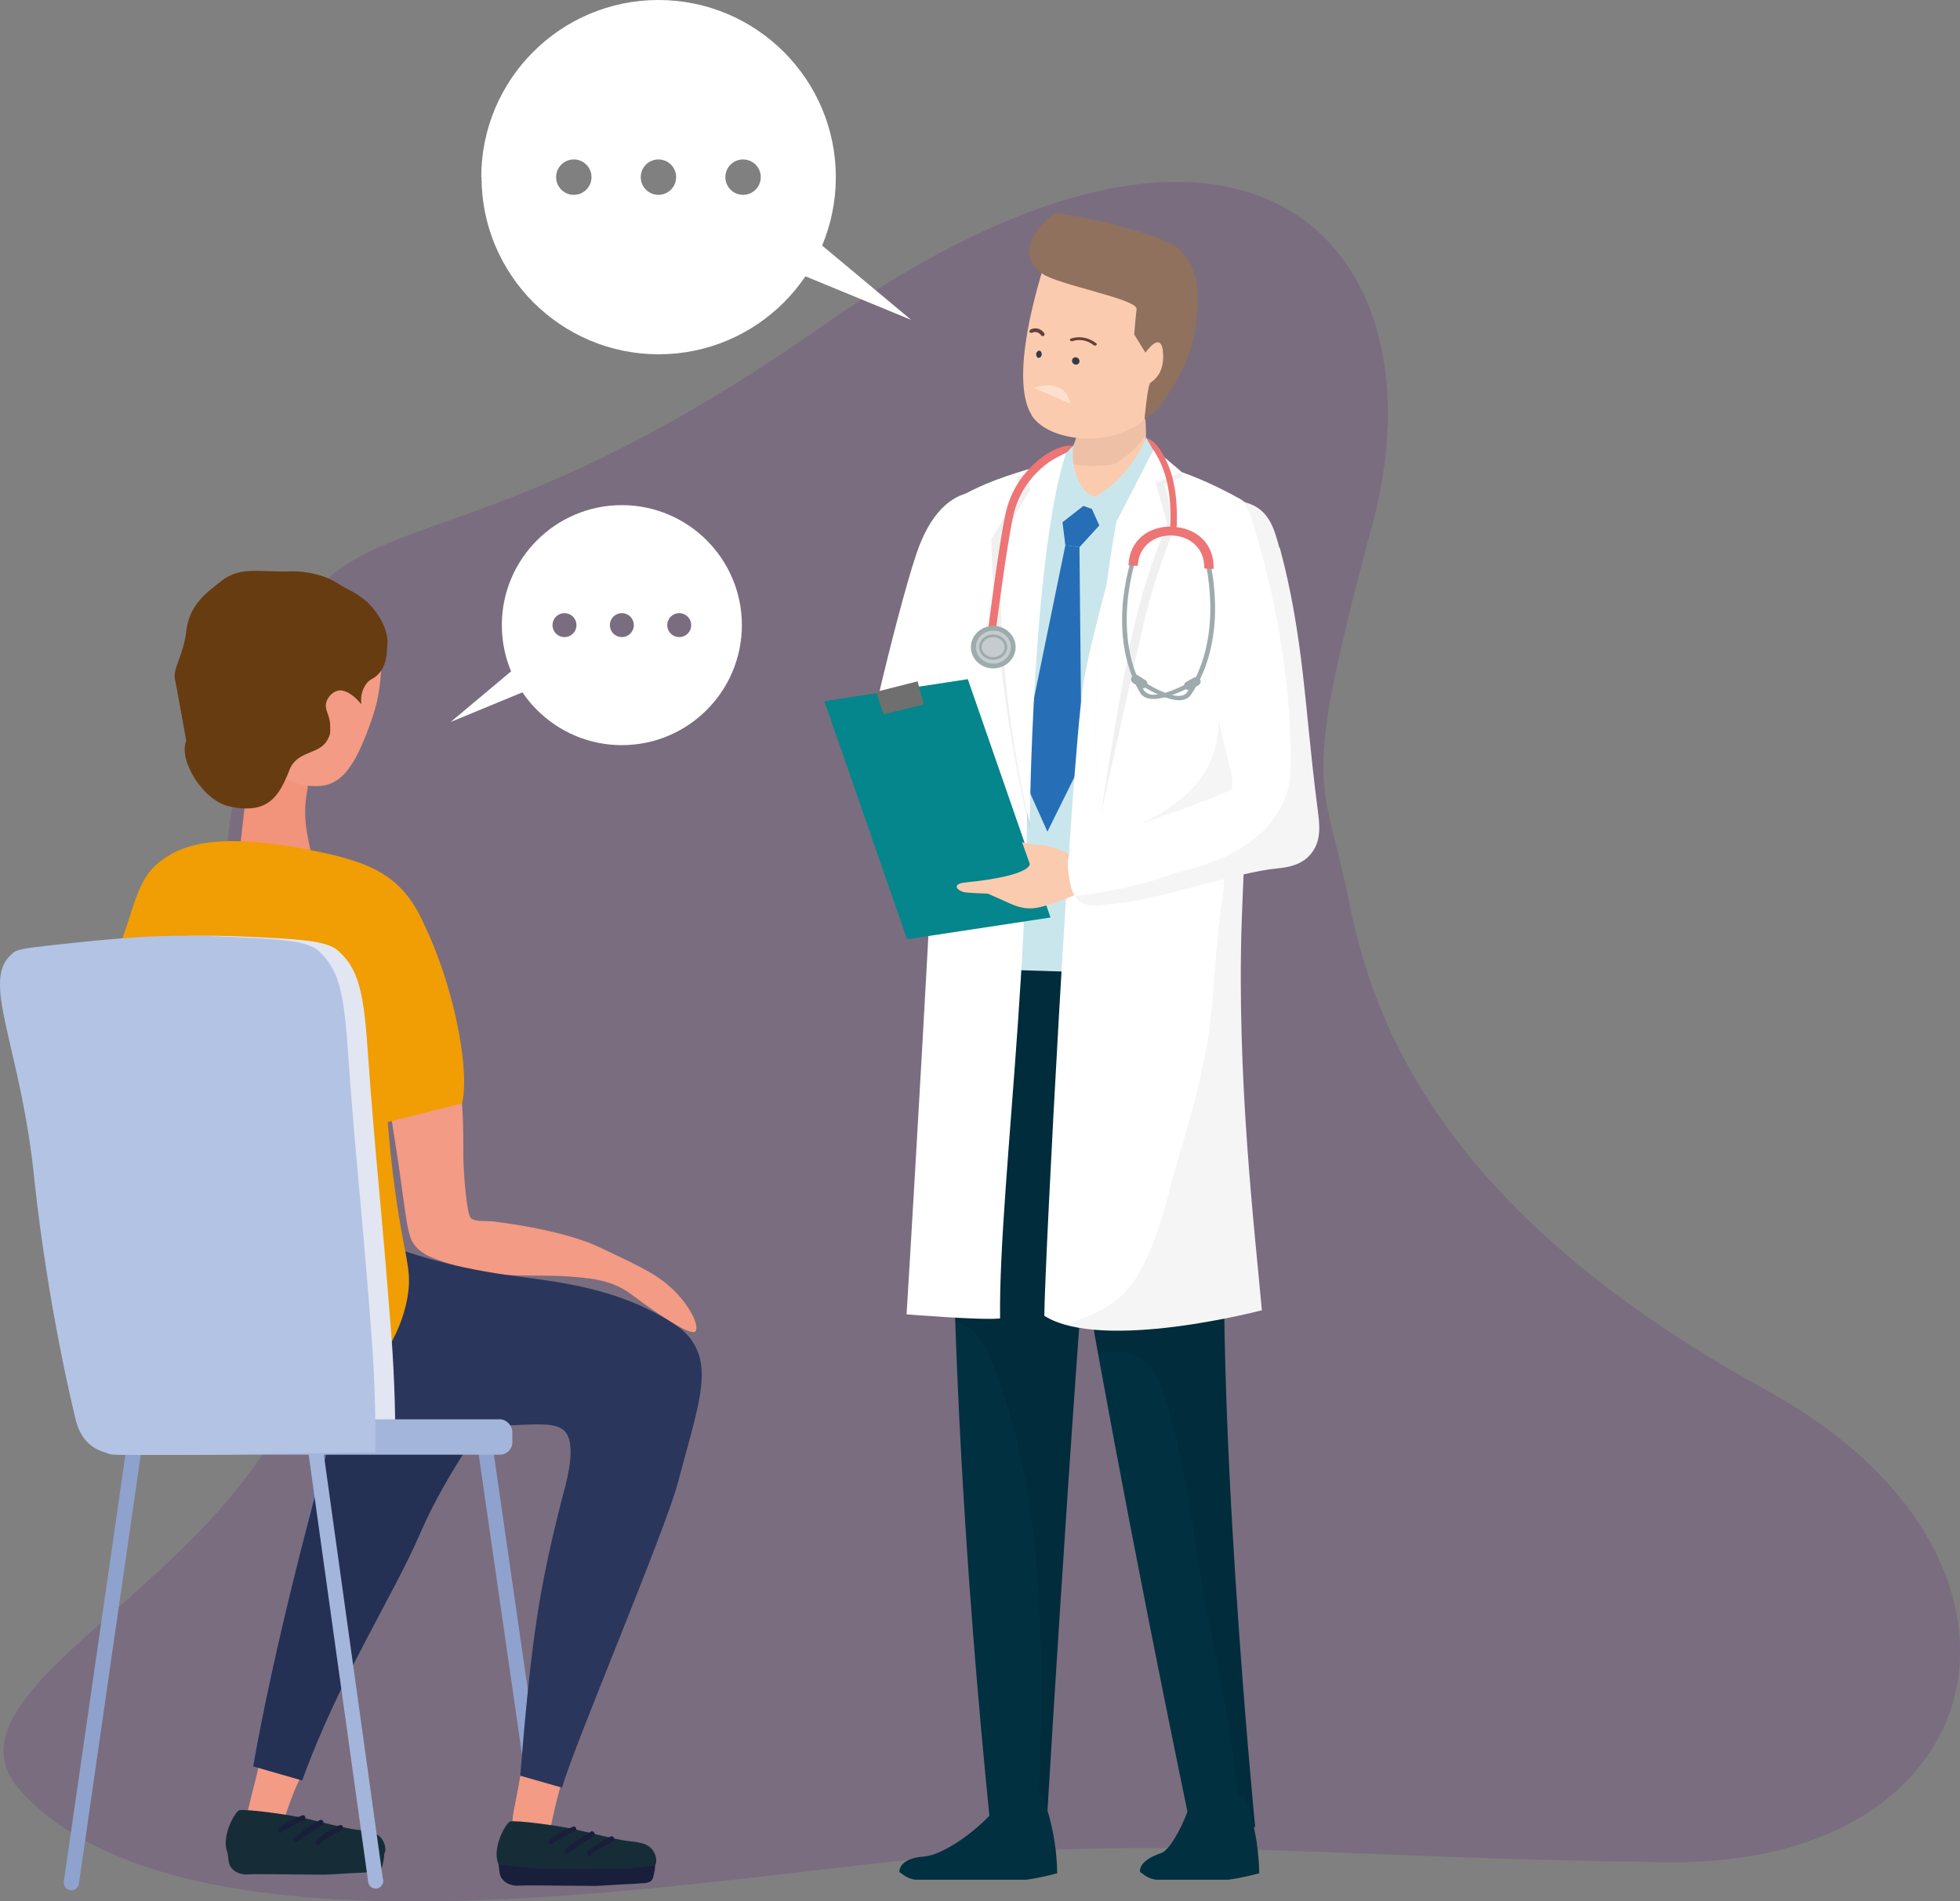
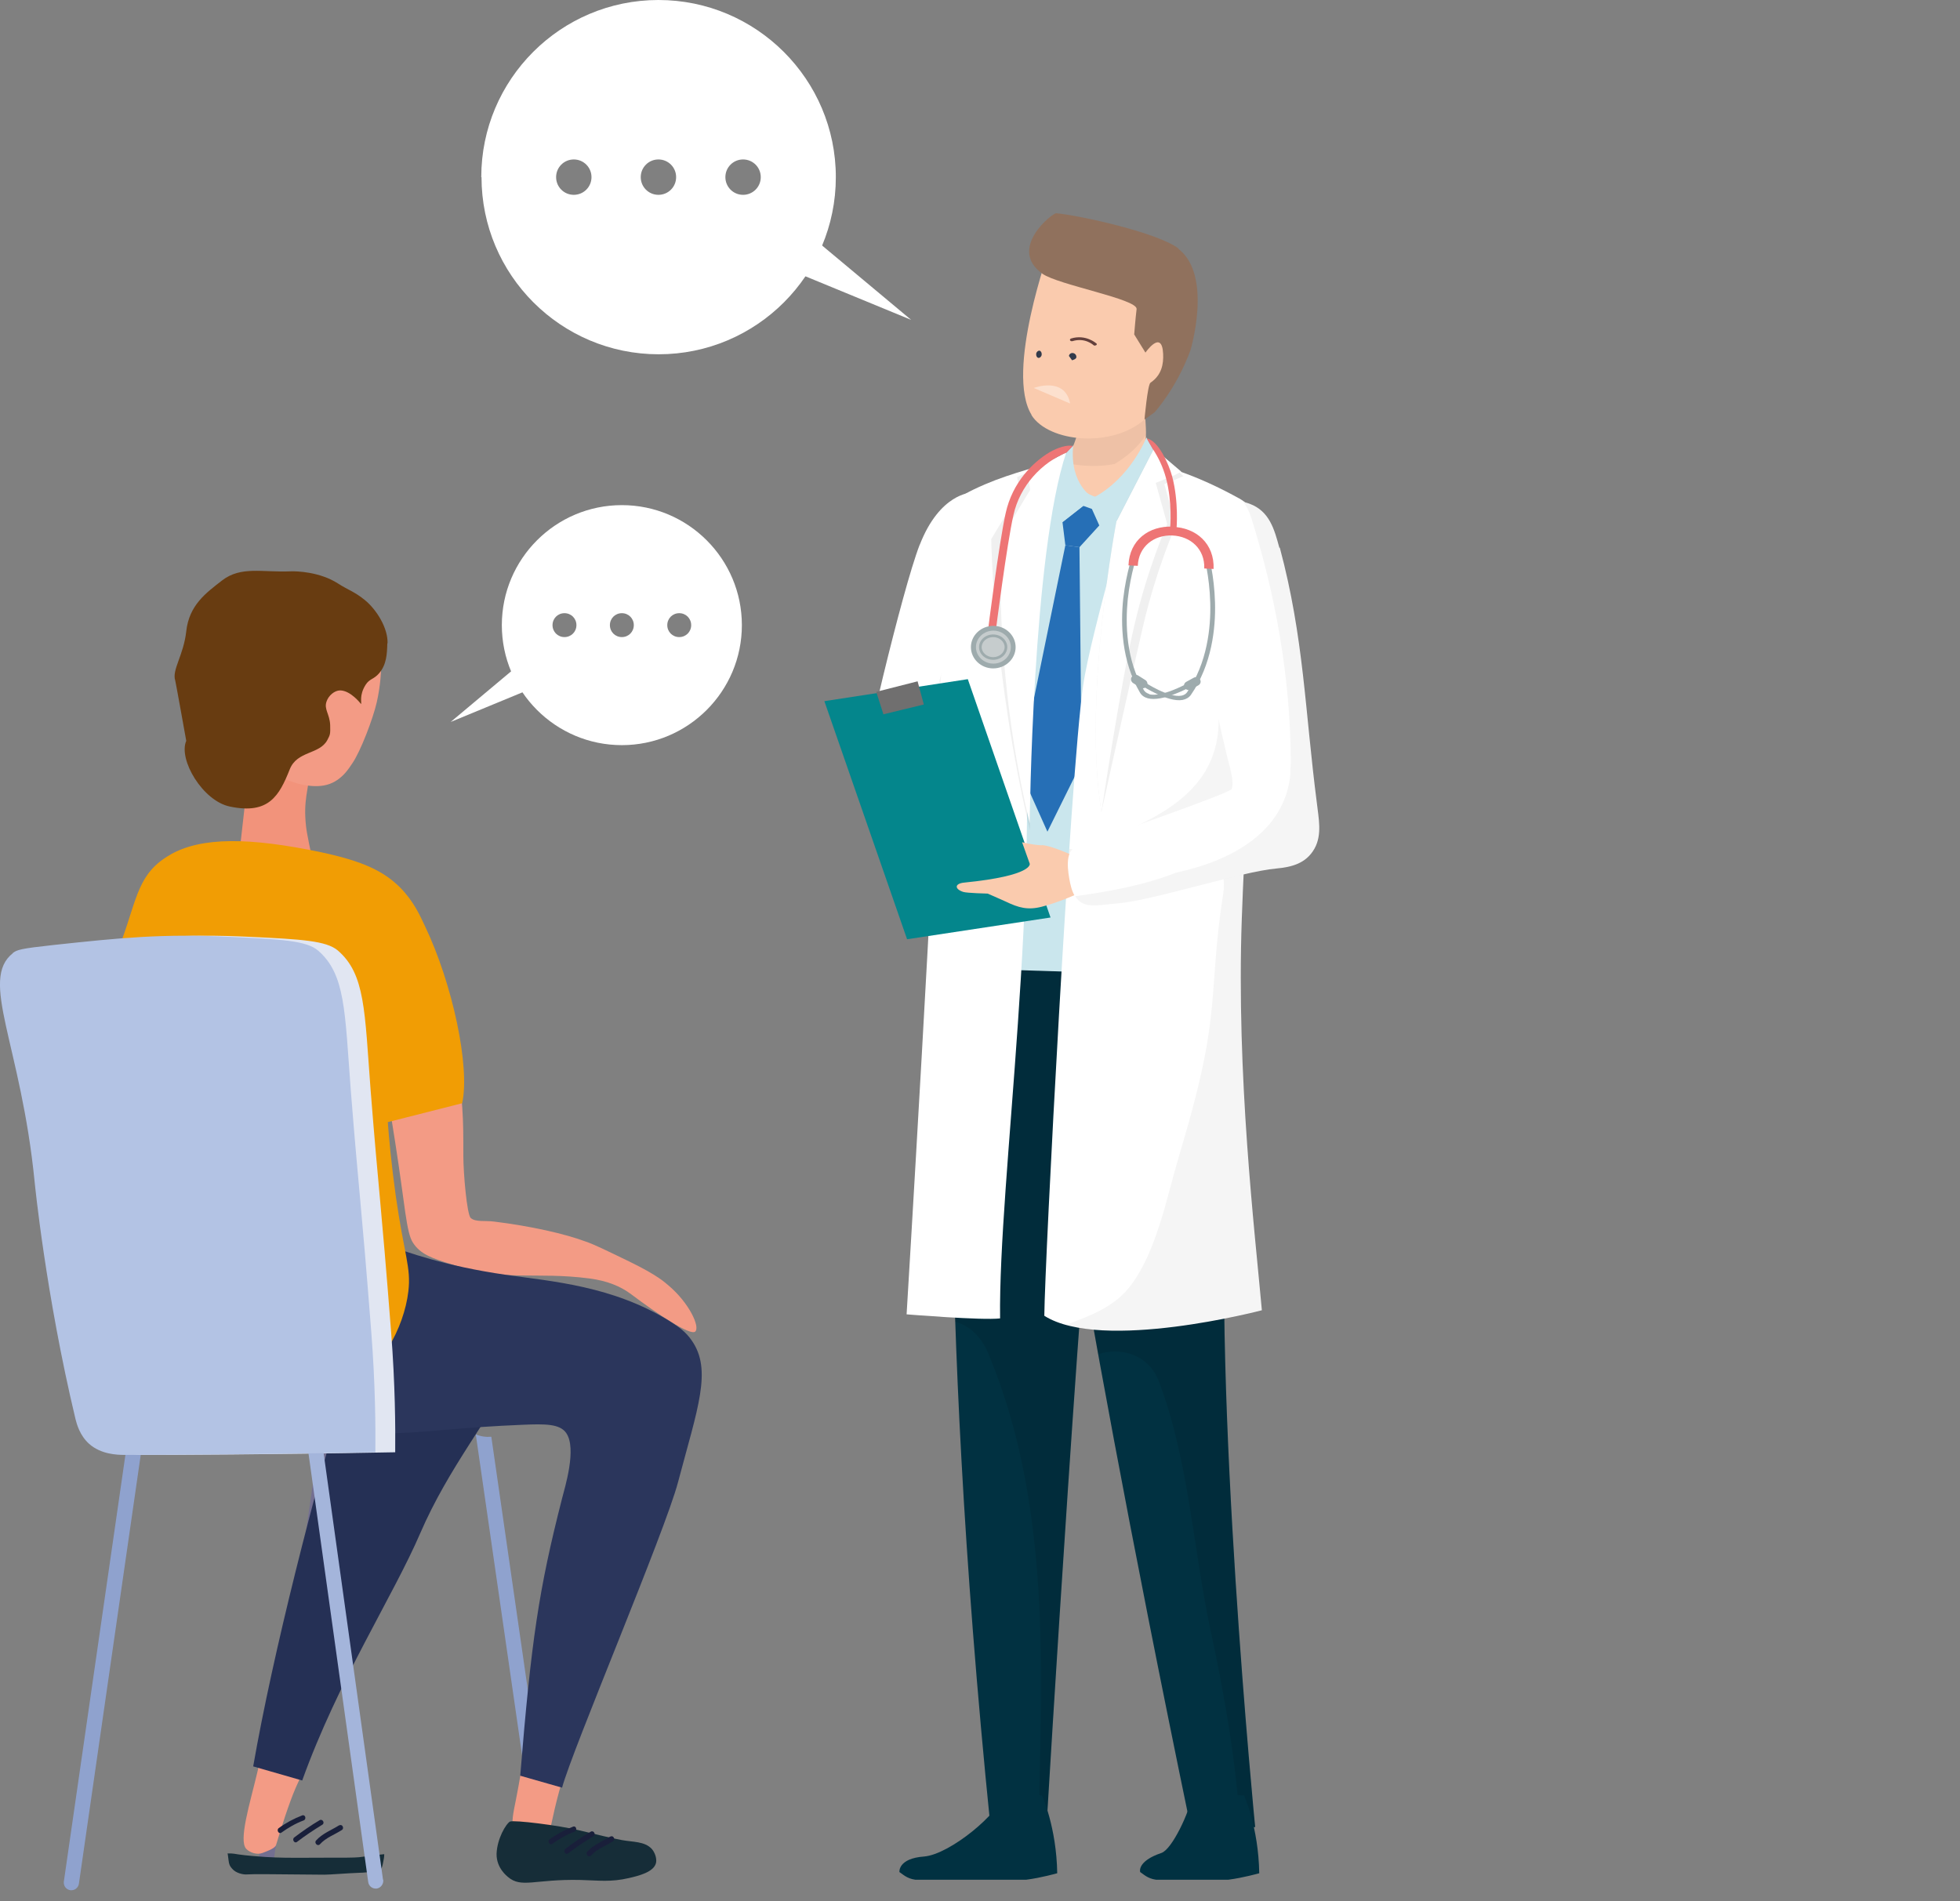
<svg xmlns="http://www.w3.org/2000/svg" viewBox="0 0 81.98 79.52">
  <rect x="0" y="0" width="81.98" height="79.52" fill="#808080" stroke="none" />
  <defs>
    <style>.cls-1{opacity:.04;}.cls-1,.cls-2,.cls-3,.cls-4{fill:#010101;}.cls-2{opacity:.05;}.cls-3{opacity:.06;}.cls-4{opacity:.1;}.cls-5{fill:#facbae;}.cls-6{fill:#04868c;}.cls-7{fill:#683c11;}.cls-8{fill:#013141;}.cls-9{fill:#f19d04;}.cls-10{fill:#f2937b;}.cls-11,.cls-12{fill:#fff;}.cls-13{fill:#f39b85;}.cls-14{fill:#ee7575;}.cls-15{fill:#736f91;}.cls-16{fill:#9eabad;}.cls-17{fill:#8fa2ce;}.cls-18{fill:#90715d;}.cls-19{fill:#b3c3e4;}.cls-20{fill:#333b4b;}.cls-21{fill:#a4b5db;}.cls-22{fill:#cae6ed;}.cls-23{fill:#c6cccd;}.cls-24{fill:#e1e6f2;}.cls-25{fill:#253055;}.cls-26{fill:#162d38;}.cls-27{fill:#191f3a;}.cls-28{fill:#706f6f;}.cls-29{fill:#63403c;}.cls-30{fill:#2b365c;}.cls-31{fill:#266fb6;}.cls-32{fill:#652580;mix-blend-mode:multiply;opacity:.2;}.cls-33{isolation:isolate;}.cls-12{opacity:.4;}</style>
  </defs>
  <g class="cls-33">
    <g id="Layer_2">
      <g id="Layer_1-2">
        <g>
-           <path id="die_2" class="cls-32" d="M56.45,37.82c-1.12-5.59-2.13-4.42,.96-15.91,3.09-11.49-5.05-20.89-22.96-8.31-17.9,12.57-21.06,5.1-24.31,18.13-3.26,13.03,5.52,17.43,2.4,26.07-3.12,8.63-15.65,12.93-11.59,17.22,7.46,7.87,29.92,3.21,39.74,2.54,9.82-.67,14.92,.15,28.98,.34,14.06,.2,16.89-12.78,4.26-19.72-12.63-6.94-16.27-14.3-17.48-20.34Z" />
          <g>
            <path class="cls-11" d="M20.14,7.41c0,4.09,3.32,7.41,7.41,7.41,4.09,0,7.41-3.32,7.41-7.41S31.63,0,27.54,0c-4.09,0-7.41,3.32-7.41,7.41Zm10.2,0c0-.41,.33-.74,.74-.74s.74,.33,.74,.74c0,.41-.33,.74-.74,.74-.41,0-.74-.33-.74-.74Zm-3.54,0c0-.41,.33-.74,.74-.74s.74,.33,.74,.74-.33,.74-.74,.74c-.41,0-.74-.33-.74-.74Zm-3.54,0c0-.41,.33-.74,.74-.74s.74,.33,.74,.74c0,.41-.33,.74-.74,.74s-.74-.33-.74-.74Z" />
            <polygon class="cls-11" points="33.28 11.39 38.11 13.38 34.11 10.04 33.28 11.39" />
          </g>
          <g>
            <path class="cls-11" d="M26.01,21.13c-2.77,0-5.02,2.25-5.02,5.02s2.25,5.02,5.02,5.02,5.02-2.25,5.02-5.02-2.25-5.02-5.02-5.02Zm-2.4,5.52c-.28,0-.5-.22-.5-.5s.22-.5,.5-.5,.5,.22,.5,.5-.22,.5-.5,.5Zm2.4,0c-.28,0-.5-.22-.5-.5s.22-.5,.5-.5,.5,.22,.5,.5-.22,.5-.5,.5Zm2.4,0c-.28,0-.5-.22-.5-.5s.22-.5,.5-.5,.5,.22,.5,.5-.22,.5-.5,.5Z" />
            <polygon class="cls-11" points="22.12 28.85 18.85 30.2 21.56 27.93 22.12 28.85" />
          </g>
          <g id="woman_1">
            <g id="_Group_">
              <path class="cls-10" d="M12.97,32.15c-.07,.94-.29,1.31-.17,2.41,.07,.67,.66,2.98,.58,3.27l-3.37-2.11,.6-5.32,2.36,.53v1.22Z" />
              <path class="cls-15" d="M10.82,77.78l2.55-17.68c.22,.02,.44-.01,.65-.1l-2.58,17.88c-.02,.17-.18,.29-.36,.27-.17-.02-.29-.18-.27-.36Z" />
              <path class="cls-17" d="M23.1,77.78l-2.55-17.68c-.22,.02-.44-.01-.65-.1l2.58,17.88c.02,.17,.18,.29,.36,.27,.17-.02,.29-.18,.27-.36Z" />
              <path class="cls-13" d="M15.74,42.56c.15,1.67,.4,2.69,.8,5.29,.4,2.55,.45,3.7,.73,4.13,.32,.5,.82,.66,1.66,.92,2.35,.74,3.41,.28,5.73,.58,.75,.1,1.3,.33,1.74,.66,1.1,.83,2.48,1.75,2.68,1.56,.21-.2-.26-1.2-1.11-1.92-.16-.13-.42-.41-1.65-1.01-.97-.47-1.46-.71-1.81-.83-.88-.33-2.3-.65-3.84-.84-.37-.05-.78,.03-.98-.15-.16-.14-.31-1.87-.31-2.61,0-1.7,0-2.01-.35-4.85-.29-2.41-1.13-5.03-1.73-5.19-.61-.16-1.53-.09-1.75,.8-.23,.94,.07,2.14,.19,3.47Z" />
              <path class="cls-13" d="M11.55,77.17c.21-.7,.53-1.72,.82-2.39,.41-.94,.6-1.08,1.18-2.97,.39-1.3,.37-2.12,.17-2.22-.26-.14-1.36-.7-2,.49-.51,.96-.37,1.61-.96,4.07-.31,1.3-.79,2.84-.46,3.19,.15,.16,.46,.26,.68,.17,.26-.1,.53-.2,.57-.34Z" />
              <path class="cls-25" d="M21.87,56.75c-1.41,2.64-3.1,4.63-4.29,7.38-1.13,2.63-3.42,6.13-4.94,10.35l-2.05-.59c.84-4.81,2.52-11.34,4.05-16.55,.15-.5-.91-2.43,.16-3.21,.32-.24,.73-.36,1.82-.34,1.15,.02,5.01,.08,5.47,1.71,.15,.54-.12,1.05-.23,1.25Z" />
              <path class="cls-13" d="M24.89,70.66c-.25,1.37-.61,1.41-1.25,3.42-.77,2.4-.7,3.77-1.2,3.82-.38,.04-.84-.7-.97-1.31-.08-.41-.01-.71,.11-1.31,.14-.68,.23-1.38,.4-2.05,.56-2.29,.21-2.52,.68-3.93,.36-1.08,1.17-2.78,1.71-2.68,.57,.11,.84,2.21,.51,4.05Z" />
              <path class="cls-30" d="M13.31,51.96c2.06-.85,2.62,.61,7.87,1.37,1.89,.27,4.46,.46,6.84,1.94,.38,.24,.67,.45,.91,.8,.87,1.24,.25,2.83-.57,5.93-.54,2.06-4.42,11.18-4.85,12.78l-1.75-.5c.46-5.64,.77-7.77,1.75-11.6,.11-.44,.63-2.09,.17-2.74-.27-.38-.87-.38-1.82-.34-2.44,.1-3.79,.29-5.02,.34-1.78,.07-2.67,.11-3.65-.34-1.29-.59-2.94-2.09-2.85-3.99,.09-1.78,1.65-3.11,2.97-3.65Z" />
              <path class="cls-9" d="M7.14,35.74c1.3-.73,3.28-.72,6.29-.09,1.73,.37,2.61,.78,3.31,1.48,.58,.59,.84,1.2,1.03,1.6,1.16,2.42,1.9,5.91,1.56,7.42l-3.11,.79c.05,.68,.15,1.75,.33,3.06,.36,2.53,.65,3.01,.53,4.02-.18,1.52-1.17,3.42-2.74,4.11-2.71,1.19-6.3-1.62-7.98-3.88-1.97-2.65-2.07-5.55-2.17-8.67-.1-3.11,.5-5.15,.91-6.27,.64-1.75,.68-2.8,2.03-3.56Z" />
              <path class="cls-13" d="M15.47,25.89c.57,.7,.57,2.24,.29,3.48-.15,.67-.68,2.07-1.03,2.57-.12,.17-.47,.8-1.2,.92-1.16,.19-2.95-.74-3.37-1.92-.49-1.36,.39-2.59,.61-2.89,.19-.27,.82-1.14,1.98-1.37,.14-.03,1.96-1.71,2.73-.79Z" />
              <path class="cls-17" d="M5.42,59.65l-2.75,19.06c-.02,.17,.09,.33,.27,.36,.17,.02,.33-.09,.36-.27l2.74-19.01c-.2-.02-.41-.07-.61-.14Z" />
              <path class="cls-24" d="M1.37,39.87c-1.42,1.12,.34,3.81,.91,9.58,0,0,.46,4.7,1.71,9.92,.05,.19,.17,.67,.57,1.03,.5,.44,1.17,.46,1.48,.46,1.14,0,5.09-.01,10.49-.11,.01-1.05,0-2.82-.17-5.02-.44-5.66-.51-5.73-.86-10.15-.25-3.29-.22-4.83-1.37-5.82-.48-.41-1.54-.47-3.65-.57-2.88-.14-4.61,.04-7.41,.34-1.38,.15-1.53,.2-1.71,.34Z" />
              <g>
                <path class="cls-26" d="M21.33,76.2c.15-.08,2.06,.16,2.88,.36,.79,.19,1.36,.33,1.79,.41,.48,.09,.96,.05,1.26,.37,.05,.05,.23,.31,.18,.58-.08,.39-.74,.55-1.13,.64-.78,.18-1.25,.1-2.05,.08-1.9-.04-2.45,.36-3.02-.13-.02-.02-.48-.36-.47-.96,.02-.63,.39-1.26,.57-1.36Z" />
-                 <path class="cls-27" d="M27.4,78.03s.01,.1-.04,.32c-.03,.14-.04,.27-.14,.34-.08,.06-.23,.09-.37,.09-.15,0-.3,.03-.48,.03-.54,.02-1.24,.08-1.48,.08-2.02-.02-3.04-.03-3.28-.01-.12,0-.41-.05-.57-.24-.1-.11-.13-.18-.15-.35-.02-.19-.04-.29-.04-.29,.16,0,.21,0,.44,.04,.11,.01,.26,.05,1.16,.11,.55,.03,.89,.04,2.13,.03,1.23,0,1.54,0,1.76-.02,.54-.07,1.07-.13,1.07-.13Z" />
                <path class="cls-27" d="M25.53,76.82c-.33,.21-.7,.34-.97,.64-.09,.1,.06,.26,.16,.16,.25-.28,.61-.4,.92-.6,.12-.08,0-.27-.11-.19h0Z" />
                <path class="cls-27" d="M24.71,76.62c-.37,.22-.72,.46-1.06,.72-.11,.08,0,.27,.11,.19,.34-.26,.7-.5,1.06-.72,.12-.07,.01-.26-.11-.19h0Z" />
                <path class="cls-27" d="M23.97,76.41c-.34,.13-.68,.31-.98,.53-.11,.08,0,.27,.11,.19,.28-.2,.6-.39,.93-.51,.13-.05,.07-.26-.06-.21h0Z" />
              </g>
              <g>
-                 <path class="cls-26" d="M10,75.73c.15-.08,2.06,.16,2.88,.36,.79,.19,1.36,.33,1.79,.41,.48,.09,.96,.05,1.26,.37,.05,.05,.23,.31,.18,.58-.08,.39-.74,.55-1.13,.64-.78,.18-1.25,.1-2.05,.08-1.9-.04-2.45,.36-3.02-.13-.02-.02-.48-.36-.47-.96,.02-.63,.39-1.26,.57-1.36Z" />
                <path class="cls-26" d="M16.07,77.56s.01,.1-.04,.32c-.03,.14-.04,.27-.14,.34-.08,.06-.23,.09-.37,.09-.15,0-.3,.03-.48,.03-.54,.02-1.24,.08-1.48,.08-2.02-.02-3.04-.03-3.28-.01-.12,0-.41-.05-.57-.24-.1-.11-.13-.18-.15-.35-.02-.19-.04-.29-.04-.29,.16,0,.21,0,.44,.04,.11,.01,.26,.05,1.16,.11,.55,.03,.89,.04,2.13,.03,1.23,0,1.54,0,1.76-.02,.54-.07,1.07-.13,1.07-.13Z" />
                <path class="cls-27" d="M14.19,76.35c-.33,.21-.7,.34-.97,.64-.09,.1,.06,.26,.16,.16,.25-.28,.61-.4,.92-.6,.12-.08,0-.27-.11-.19h0Z" />
                <path class="cls-27" d="M13.37,76.14c-.37,.22-.72,.46-1.06,.72-.11,.08,0,.27,.11,.19,.34-.26,.7-.5,1.06-.72,.12-.07,.01-.26-.11-.19h0Z" />
                <path class="cls-27" d="M12.64,75.94c-.34,.13-.68,.31-.98,.53-.11,.08,0,.27,.11,.19,.28-.2,.6-.39,.93-.51,.13-.05,.07-.26-.06-.21h0Z" />
              </g>
              <path class="cls-21" d="M16.02,78.63l-2.55-18.32c-.22,.02-.44-.01-.65-.11l2.58,18.52c.02,.18,.18,.3,.36,.28,.17-.03,.29-.19,.27-.37Z" />
-               <rect class="cls-21" x="4.19" y="59.37" width="17.24" height="1.48" rx=".52" ry=".52" />
              <path class="cls-19" d="M.54,39.87c-1.42,1.12,.34,3.81,.91,9.58,0,0,.46,4.7,1.71,9.92,.05,.19,.17,.67,.57,1.03,.5,.44,1.17,.46,1.48,.46,1.14,0,5.09-.01,10.49-.11,.01-1.05,0-2.82-.17-5.02-.44-5.66-.51-5.73-.86-10.15-.25-3.29-.22-4.83-1.37-5.82-.48-.41-1.54-.47-3.65-.57-2.88-.14-4.61,.04-7.41,.34-1.38,.15-1.53,.2-1.71,.34Z" />
              <path class="cls-7" d="M16.2,26.91c-.01,.43-.03,.89-.34,1.25-.23,.27-.4,.22-.57,.49-.28,.45-.15,.75-.19,.8,0,0-.42-.56-.87-.57-.24,0-.49,.22-.57,.46-.12,.33,.13,.52,.15,.99,.01,.39,0,.4-.12,.63-.33,.61-1.26,.44-1.57,1.22-.44,1.11-.88,1.9-2.5,1.56-1.14-.23-2.17-1.97-1.83-2.75,0,0-.45-2.51-.46-2.52-.15-.44,.35-1.06,.46-2.06,.12-1.1,.83-1.61,1.5-2.13,.79-.61,1.68-.33,2.87-.38,.26-.01,1.22,.02,1.98,.51,.42,.27,.69,.34,1.12,.69,.5,.41,.97,1.18,.95,1.81Z" />
            </g>
          </g>
          <g>
            <g>
              <path class="cls-11" d="M38.47,22.78c-.76,1.96-2.48,9.35-2.48,9.88s.18,2.82,2.38,2.91l2.83-.92-.58-14.04s-1.31,.02-2.15,2.18Z" />
              <path class="cls-1" d="M40.32,23.87c-.23,1.15-.48,2.3-.74,3.44-.44,1.92-1.1,3.88-1.08,5.87,0,.39-.09,.71-.25,.97-.02,.46-.05,.92-.11,1.39,.08,0,.15,.02,.23,.02l2.83-.92-.07-11.48c-.29,.21-.56,.45-.81,.72Z" />
              <path class="cls-8" d="M51.33,48.54c.29-4.49-1.26-8.64-1.26-8.64l-6.66,1.08s1.17,10.26,6.39,35.45h2.7s-1.8-18.26-1.17-27.89Z" />
              <path class="cls-4" d="M51.33,48.54c.29-4.49-1.26-8.64-1.26-8.64l-6.66,1.08s.54,4.74,2.52,15.67c.91-.31,2.1-.02,2.54,1.13,1.25,3.29,1.43,6.97,2.16,10.4,.59,2.72,1.06,5.47,1.25,8.24h.61s-1.8-18.26-1.17-27.89Z" />
              <path class="cls-8" d="M43.05,38.46l-3.07,2.03s-.89,12.91,1.45,35.94h2.34s1.62-27.17,2.34-31.85c.72-4.68-3.06-6.12-3.06-6.12Z" />
              <path class="cls-4" d="M43.05,38.46l-3.07,2.03s-.36,5.17-.03,14.8c.62,.16,1.11,.66,1.38,1.31,2.61,6.23,2.27,13.15,2.1,19.83h.33s1.62-27.17,2.34-31.85c.72-4.68-3.06-6.12-3.06-6.12Z" />
              <g>
                <path class="cls-22" d="M45.63,19.6c-3.35,.21-5.97,3.01-6.01,6.37,0,.66,.02,1.33,.09,2,.72,6.94,.27,12.53,.27,12.53l10.77,.34c-.69-7.67,1.29-19.44,1.29-19.44-2.05-1.58-4.4-1.93-6.42-1.8Z" />
                <polygon class="cls-31" points="44.56 22.81 42.64 32.18 43.81 34.79 45.24 31.9 45.15 22.89 44.56 22.81" />
                <path class="cls-11" d="M41.18,20.27c-2.53,1.07-1.77,1.77-1.78,3.32,0,1.3,.03,2.88-.03,4.38-.25,7.24-1.45,27.01-1.45,27.01,0,0,3.17,.26,3.91,.17-.07-5.84,1.75-17.87,.91-27.48,.03-1.79,1.64-8.33,1.67-8.46-.89,.3-1.98,.53-3.24,1.06Z" />
                <path class="cls-11" d="M51.81,20.84c-1.4-.78-2.99-1.41-4.17-1.53,.07,.22-2.01,7.07-2.34,9.39-.54,3.8-1.6,24.04-1.62,26.34,2.41,1.53,9.1-.23,9.1-.23-.3-3.34-1.07-9.81-.84-16.37,.23-6.39,.77-12.65,1.02-15.38,.08-.91-.36-1.78-1.16-2.23Z" />
                <path class="cls-1" d="M51.24,24.9c-.11,.52-.37,.88-.69,1.09,.15,1.39,.46,2.9,.42,4.28-.09,3.13-3.04,4.15-5.51,5.17-.23,.09-.48,.11-.73,.07-.03,.47-.06,.95-.1,1.44,.4-.29,.85-.54,1.34-.75,.61-.26,1.23-.26,1.73-.03,.96-1.89,3.82-1.02,3.46,1.24-.37,2.33-.32,3.6-.55,5.41-.24,1.92-.79,3.83-1.34,5.69-.49,1.67-.89,3.76-1.92,5.19-.7,.97-1.73,1.33-2.79,1.73,2.85,.82,8.23-.6,8.23-.6-.3-3.34-1.07-9.81-.84-16.37,.23-6.39,.77-12.65,1.02-15.38,.07-.72-.21-1.42-.72-1.9-.32,1.22-.73,2.44-1,3.74Z" />
                <path class="cls-5" d="M47.76,16.51c-.04-.17-.08-.31-.12-.42l-.05-.14-.02-.05c-.2-.65-.88-1.01-1.53-.81-.65,.2-1.01,.88-.81,1.53,0,0,0,.02,0,.01,0,0,0,.02,0,.04,0,.05,0,.13,0,.23,0,.2-.01,.49-.06,.76-.04,.28-.12,.55-.19,.75-.03,.1-.07,.18-.09,.24l-.04,.09c-.04,.1-.07,.21-.09,.32-.14,.84,.42,1.63,1.26,1.77,.84,.14,1.63-.42,1.77-1.26h0l.03-.16c.02-.1,.04-.24,.06-.41,.04-.34,.07-.8,.04-1.25-.02-.45-.1-.9-.18-1.24Z" />
                <path class="cls-2" d="M47.76,16.51c-.04-.17-.08-.31-.12-.42l-.05-.14-.02-.05c-.2-.65-.88-1.01-1.53-.81-.65,.2-1.01,.88-.81,1.53,0,0,0,.02,0,.01,0,0,0,.02,0,.04,0,.05,0,.13,0,.23,0,.2-.01,.49-.06,.76-.04,.28-.12,.55-.19,.75-.03,.1-.07,.18-.09,.24l-.04,.09c-.04,.1-.07,.21-.09,.32-.02,.11-.02,.23-.02,.34,.61,.11,1.27,.13,1.88,.01,.53-.32,.98-.71,1.31-1.21,0-.15,0-.29,0-.44-.02-.45-.1-.9-.18-1.24Z" />
                <path class="cls-5" d="M43.14,17.36c.72,1.15,3.38,1.39,4.74,.18,1.35-1.22,1.62-4.67,1.62-4.67l-5.59-2.5s-1.88,5.19-.76,6.99Z" />
                <path class="cls-18" d="M49.3,10.4c-.89-.68-4.16-1.39-5.12-1.48-.15-.02-2.05,1.48-.58,2.53,.66,.47,3.99,1.06,3.94,1.48-.05,.41-.1,1.06-.1,1.06l.47,.76s.69-1,.74,.05c.02,.43-.06,.89-.53,1.21-.12,.08-.25,1.54-.25,1.54l.42-.3s.91-.99,1.5-2.59c0,0,.95-3.13-.5-4.25Z" />
                <polygon class="cls-31" points="45.31 21.16 44.44 21.84 44.56 22.81 45.15 22.89 45.98 21.98 45.67 21.29 45.31 21.16" />
                <path class="cls-22" d="M44.89,18.63l-.71,.75s-1.12,1.25,.26,2.46l1.29-1.01s-1.01-.55-.84-2.2Z" />
                <path class="cls-22" d="M45.71,20.83l.63,1.09s1.87-.69,2.02-2.9l-.41-.72s-.66,1.71-2.24,2.53Z" />
                <path class="cls-3" d="M42.67,20.54l-1.21,2.01s.07,5.68,1.62,12.18c0,0-.04-11.43,1.38-15.66l-1.92,.89,.13,.59Z" />
                <path class="cls-11" d="M43.09,20.49l-1.21,2.01s-.37,5.44,1.19,11.94c0,0,.11-11.29,1.53-15.52l-1.62,.85,.11,.72Z" />
                <path class="cls-3" d="M48.26,18.76l-1.56,3.03s-1.42,7.41-.63,12.17c0,0,1.18-5.37,1.74-7.77,.56-2.4,1.37-4.22,1.37-4.22l-.48-1.72,.8-.33-1.24-1.17Z" />
                <path class="cls-11" d="M46.7,21.79s-1.42,7.41-.63,12.17c0,0,.81-5.42,1.38-7.82,.56-2.4,1.37-4.22,1.37-4.22l-.48-1.72,.8-.33,.27-.14-1.14-.97-1.56,3.03Z" />
                <g>
                  <polygon class="cls-6" points="34.48 29.33 37.94 39.29 43.94 38.38 40.48 28.41 34.48 29.33" />
                  <path class="cls-5" d="M43.58,35.36c-.44-.02-.83-.13-.83-.13l.32,.9s.16,.5-2.74,.79c-.41,.04-.41,.27-.04,.39,.15,.05,1.02,.07,1.02,.07,0,0,.51,.22,.77,.34,.52,.25,.91,.36,1.49,.21,.57-.14,1.6-.54,2.03-.82l-.46-1.2s-1.08-.53-1.57-.56Z" />
                </g>
                <path class="cls-11" d="M53.51,22.91c-.21-.77-.41-1.53-1.25-1.84-.98-.36-2.09,.27-2.28,1.29-.13,.67,.01,3.78,1.36,9.34,.07,.3,.31,1.04,.17,1.31-.09,.17-4.67,1.77-6.49,2.41-.51,.18-.35,1.07-.26,1.52,.26,1.22,.97,.93,1.97,.85,1.48-.12,5.18-1.33,6.66-1.46,.64-.06,1.24-.21,1.59-.83,.33-.59,.17-1.28,.1-1.91-.5-3.86-.54-6.92-1.55-10.68Z" />
                <path class="cls-1" d="M53.51,22.91c-.21-.77-.41-1.53-1.25-1.84-.08-.03-.16-.05-.25-.07,.12,.16,.22,.36,.3,.58,1.04,3.28,1.65,6.71,1.68,10.16,0,.15,0,.28-.02,.42,0,.08,0,.17,0,.25-.25,2.42-2.51,3.61-4.77,4.09-1.31,.52-2.78,.79-4.23,.99,.35,.56,.96,.36,1.77,.3,1.48-.12,5.18-1.33,6.66-1.46,.64-.06,1.24-.21,1.59-.83,.33-.59,.17-1.28,.1-1.91-.5-3.86-.54-6.92-1.55-10.68Z" />
              </g>
              <path class="cls-8" d="M41.96,75.06c-.13,.76-2.22,2.51-3.31,2.6-1.1,.08-1.03,.65-1.03,.65,.13,.08,.3,.27,.66,.32h3.54c.12,0,.22,0,.31,0h.8c.62-.08,1.29-.27,1.29-.27-.03-1.94-.64-3.26-.64-3.26l-1.61-.05Z" />
              <path class="cls-8" d="M49.88,75.06c-.13,.76-.86,2.3-1.3,2.45-1.04,.35-.89,.8-.89,.8,.13,.08,.3,.27,.66,.32h1.92c.12,0,.22,0,.31,0h.8c.62-.08,1.29-.27,1.29-.27-.03-1.94-.64-3.26-.64-3.26l-2.15-.05Z" />
              <g>
                <g>
                  <path class="cls-16" d="M48.07,29.03c-.1-.03-.17-.08-.22-.15-.76-1.29-.78-2.78-.68-3.81,.12-1.12,.42-1.94,.43-1.95l-.18-.06s-.31,.85-.44,1.99c-.11,1.05-.08,2.59,.7,3.92,.07,.12,.18,.2,.33,.24,.6,.16,1.66-.42,1.71-.44l-.1-.16s-1.04,.57-1.56,.43Z" />
                  <path class="cls-16" d="M49.93,28.35l-.31,.17c-.09,.05-.13,.16-.07,.25,.05,.09,.17,.12,.26,.07l.31-.17c.09-.05,.13-.16,.07-.25-.05-.09-.17-.12-.26-.07Z" />
                  <path class="cls-16" d="M50.53,23.18l-.18,.05s.24,.85,.27,1.98c.03,1.03-.12,2.52-.97,3.75-.05,.07-.13,.12-.23,.14-.53,.1-1.51-.54-1.52-.55l-.11,.15s1.06,.69,1.67,.58c.15-.03,.27-.1,.35-.21,.88-1.27,1.04-2.8,1.01-3.86-.03-1.14-.27-2.01-.28-2.01Z" />
                  <path class="cls-16" d="M47.91,28.45l-.3-.19c-.09-.06-.21-.03-.27,.05-.06,.08-.04,.2,.05,.26l.3,.19c.09,.06,.21,.03,.27-.05,.06-.08,.04-.2-.05-.26Z" />
                  <path class="cls-14" d="M49.04,22.03c-.98-.04-1.8,.56-1.84,1.62l.39,.02c.03-.81,.68-1.3,1.44-1.27,.77,.03,1.37,.57,1.34,1.38l.39,.02c.04-1.06-.73-1.73-1.71-1.76Z" />
                </g>
                <path class="cls-14" d="M47.97,18.34c.03,.08,.22,.39,.24,.43,.24,.36,.43,.75,.56,1.23,.27,1.01,.18,2.08,.17,2.09l.27,.03s.1-1.12-.18-2.18c-.14-.53-.59-1.53-1.07-1.6Z" />
              </g>
              <g>
                <path class="cls-14" d="M43.88,18.93c-.64,.39-1.53,1.21-1.82,2.55-.28,1.28-.74,4.89-.74,4.94l.33-.03s.46-3.62,.74-4.85c.27-1.22,1.18-2.19,2.22-2.61l.26-.27c-.2-.07-.64,.06-.99,.27Z" />
                <g>
                  <path class="cls-23" d="M41.55,26.28c-.46,0-.84,.35-.84,.79,0,.44,.37,.79,.83,.79,.46,0,.84-.35,.84-.79,0-.44-.37-.79-.83-.79Z" />
                  <path class="cls-16" d="M41.54,26.54c-.33,0-.59,.24-.59,.53,0,.29,.26,.53,.59,.53,.33,0,.59-.24,.59-.53,0-.29-.26-.53-.59-.53Zm0,.95c-.26,0-.48-.19-.48-.42,0-.23,.22-.42,.48-.42,.26,0,.48,.19,.48,.42,0,.23-.22,.42-.48,.42Z" />
                  <path class="cls-16" d="M41.55,26.18c-.52,0-.94,.4-.94,.89,0,.49,.42,.89,.93,.89,.52,0,.94-.4,.94-.89,0-.49-.42-.89-.93-.89Zm0,1.58c-.4,0-.73-.31-.73-.69,0-.38,.33-.69,.73-.69,.4,0,.73,.31,.73,.69,0,.38-.33,.69-.73,.69Z" />
                </g>
              </g>
              <g>
                <path class="cls-20" d="M43.34,14.8c-.01,.08,.03,.16,.09,.17s.13-.05,.14-.13-.03-.16-.09-.17-.13,.05-.14,.13" />
-                 <path class="cls-20" d="M44.84,15.07c-.01,.08,.04,.16,.13,.18s.17-.04,.18-.12-.04-.16-.13-.18-.17,.04-.18,.12" />
+                 <path class="cls-20" d="M44.84,15.07s.17-.04,.18-.12-.04-.16-.13-.18-.17,.04-.18,.12" />
                <path class="cls-29" d="M45.8,14.45s.04,0,.05-.01c.03-.02,.04-.06,0-.08,0,0-.44-.39-1.05-.2-.04,.01-.06,.05-.04,.08,.02,.03,.06,.04,.1,.03,.51-.16,.86,.15,.88,.17,.01,.01,.04,.02,.06,.02" />
-                 <path class="cls-29" d="M43.1,13.92s.05,0,.07,0c.02-.01,.21-.11,.38,.11,.03,.03,.07,.04,.11,.02,.03-.03,.04-.07,.02-.11-.2-.27-.46-.22-.58-.15-.04,.02-.05,.07-.03,.11,0,.01,.02,.03,.04,.03" />
              </g>
              <polygon class="cls-28" points="36.65 28.94 36.95 29.88 38.64 29.47 38.38 28.5 36.65 28.94" />
            </g>
            <path class="cls-12" d="M44.76,16.88l-1.52-.65s1.3-.5,1.52,.65Z" />
          </g>
        </g>
      </g>
    </g>
  </g>
</svg>